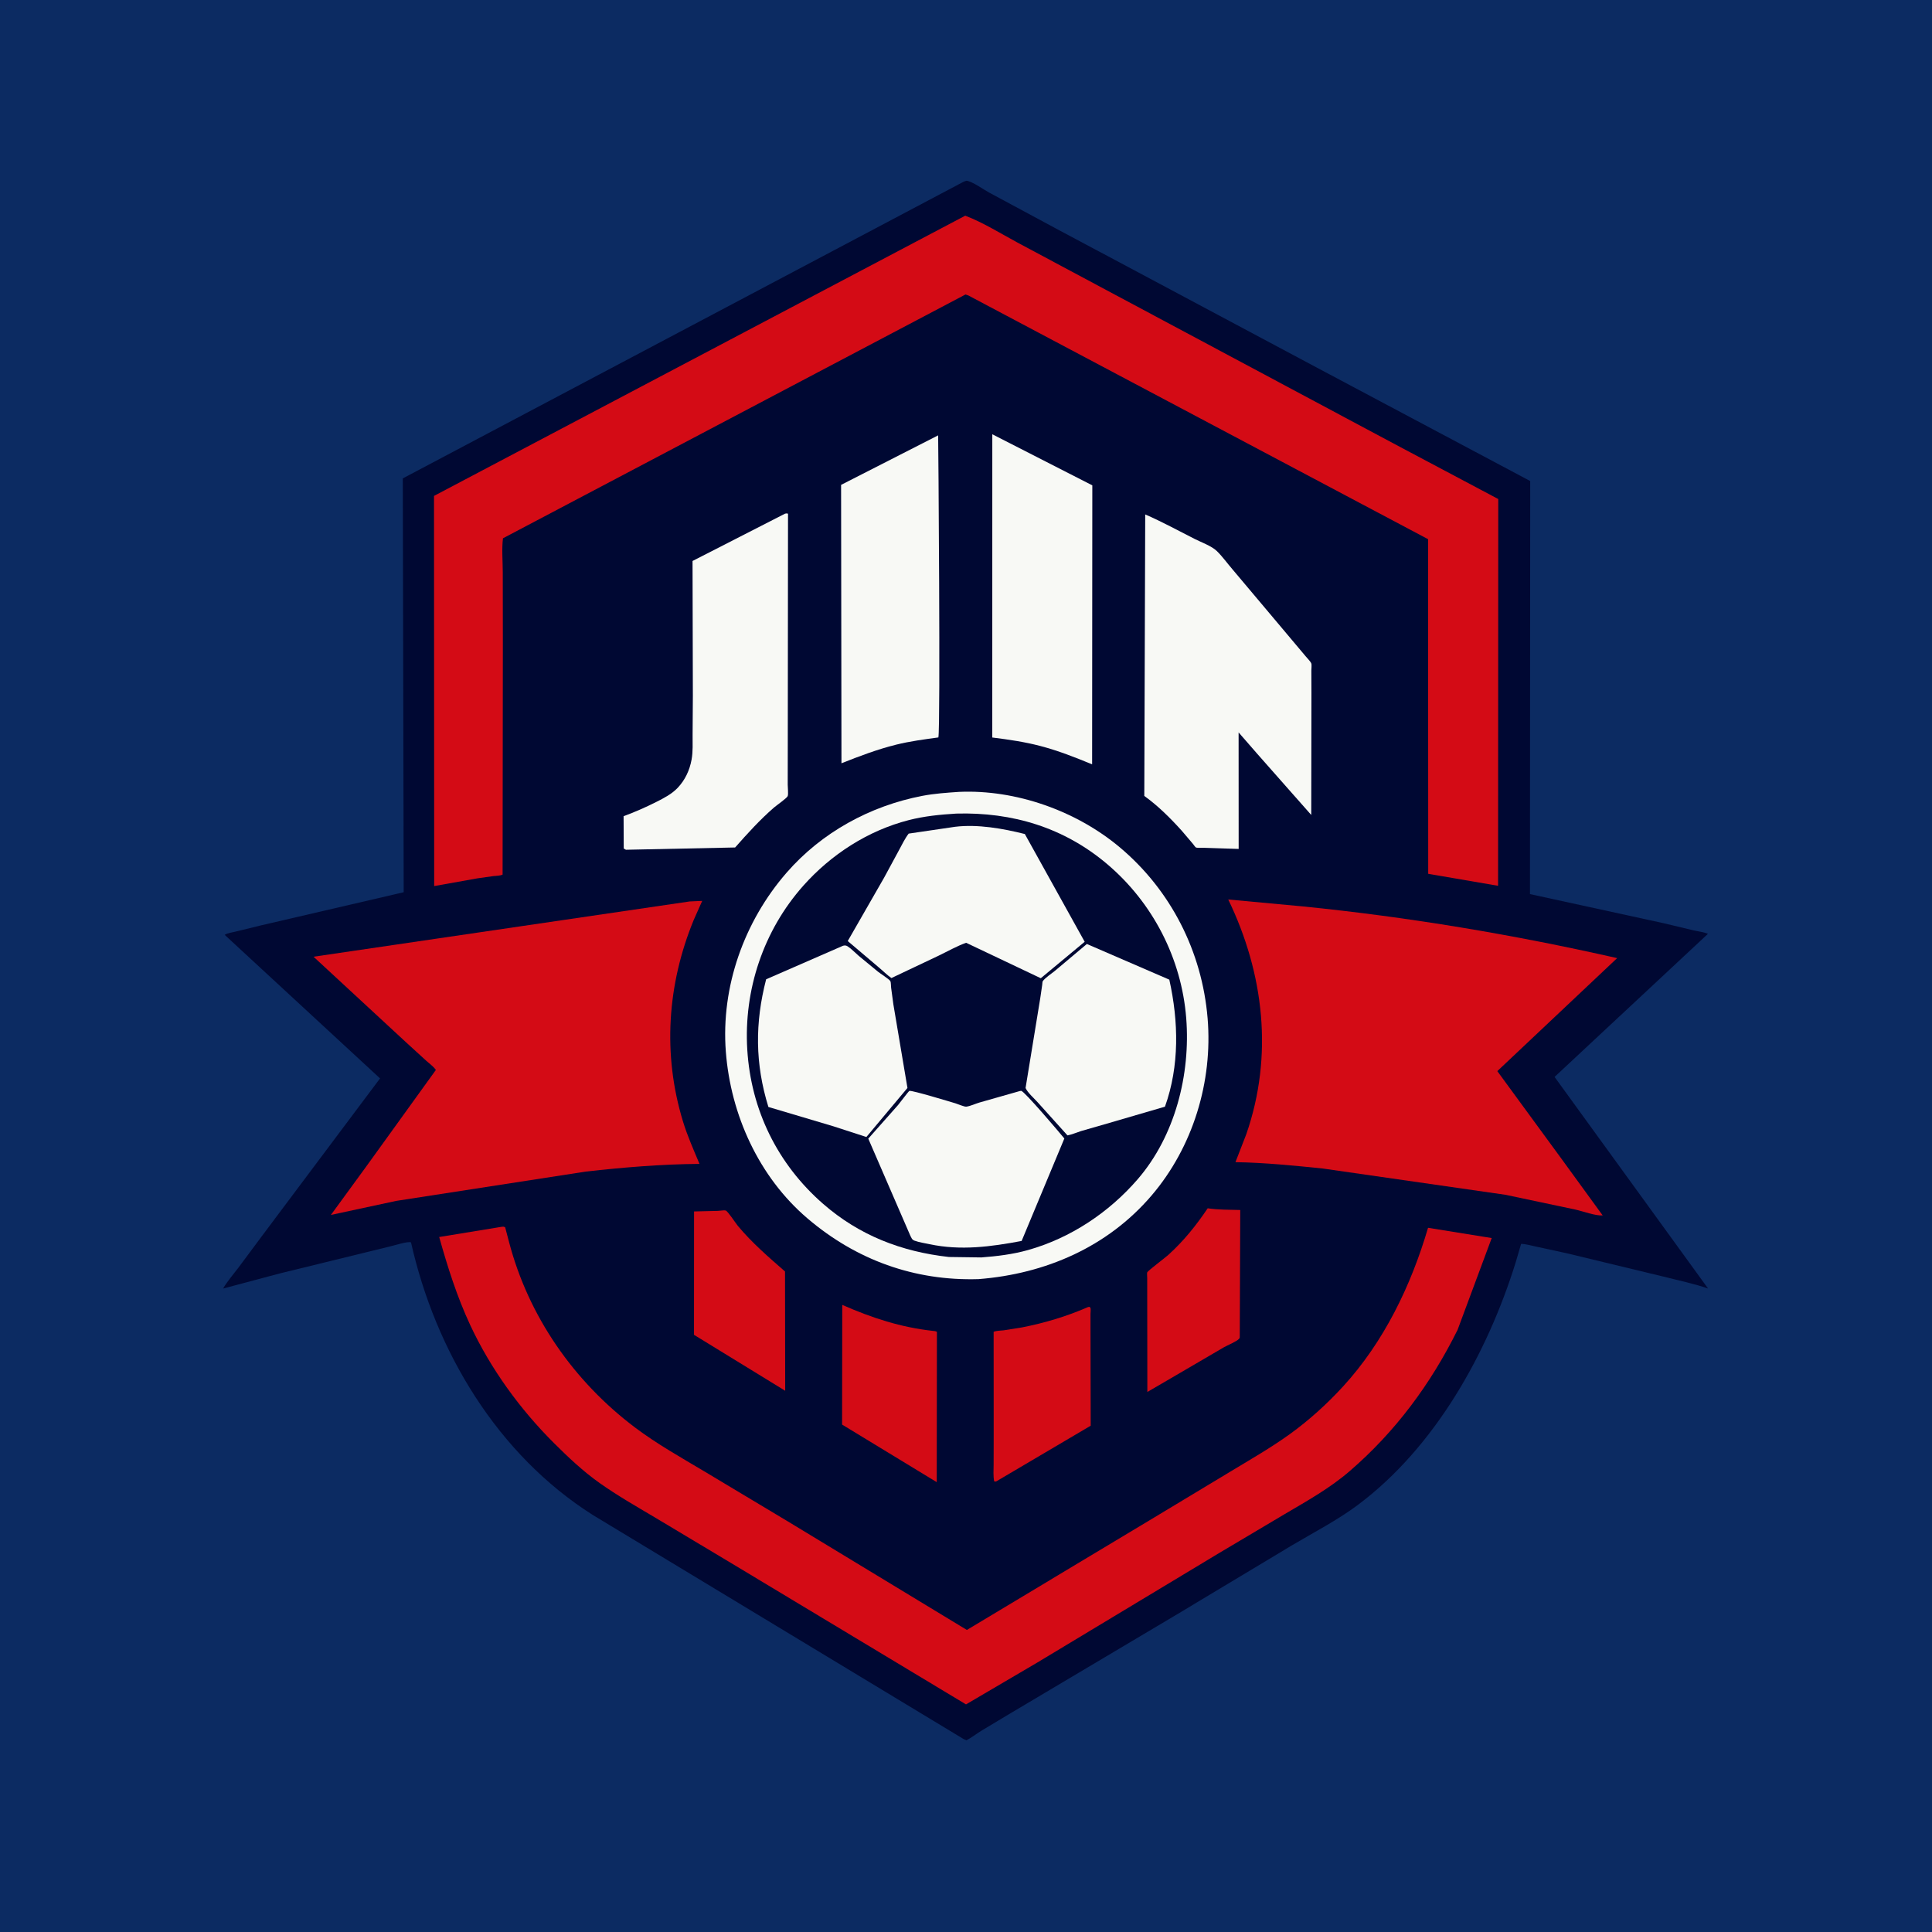
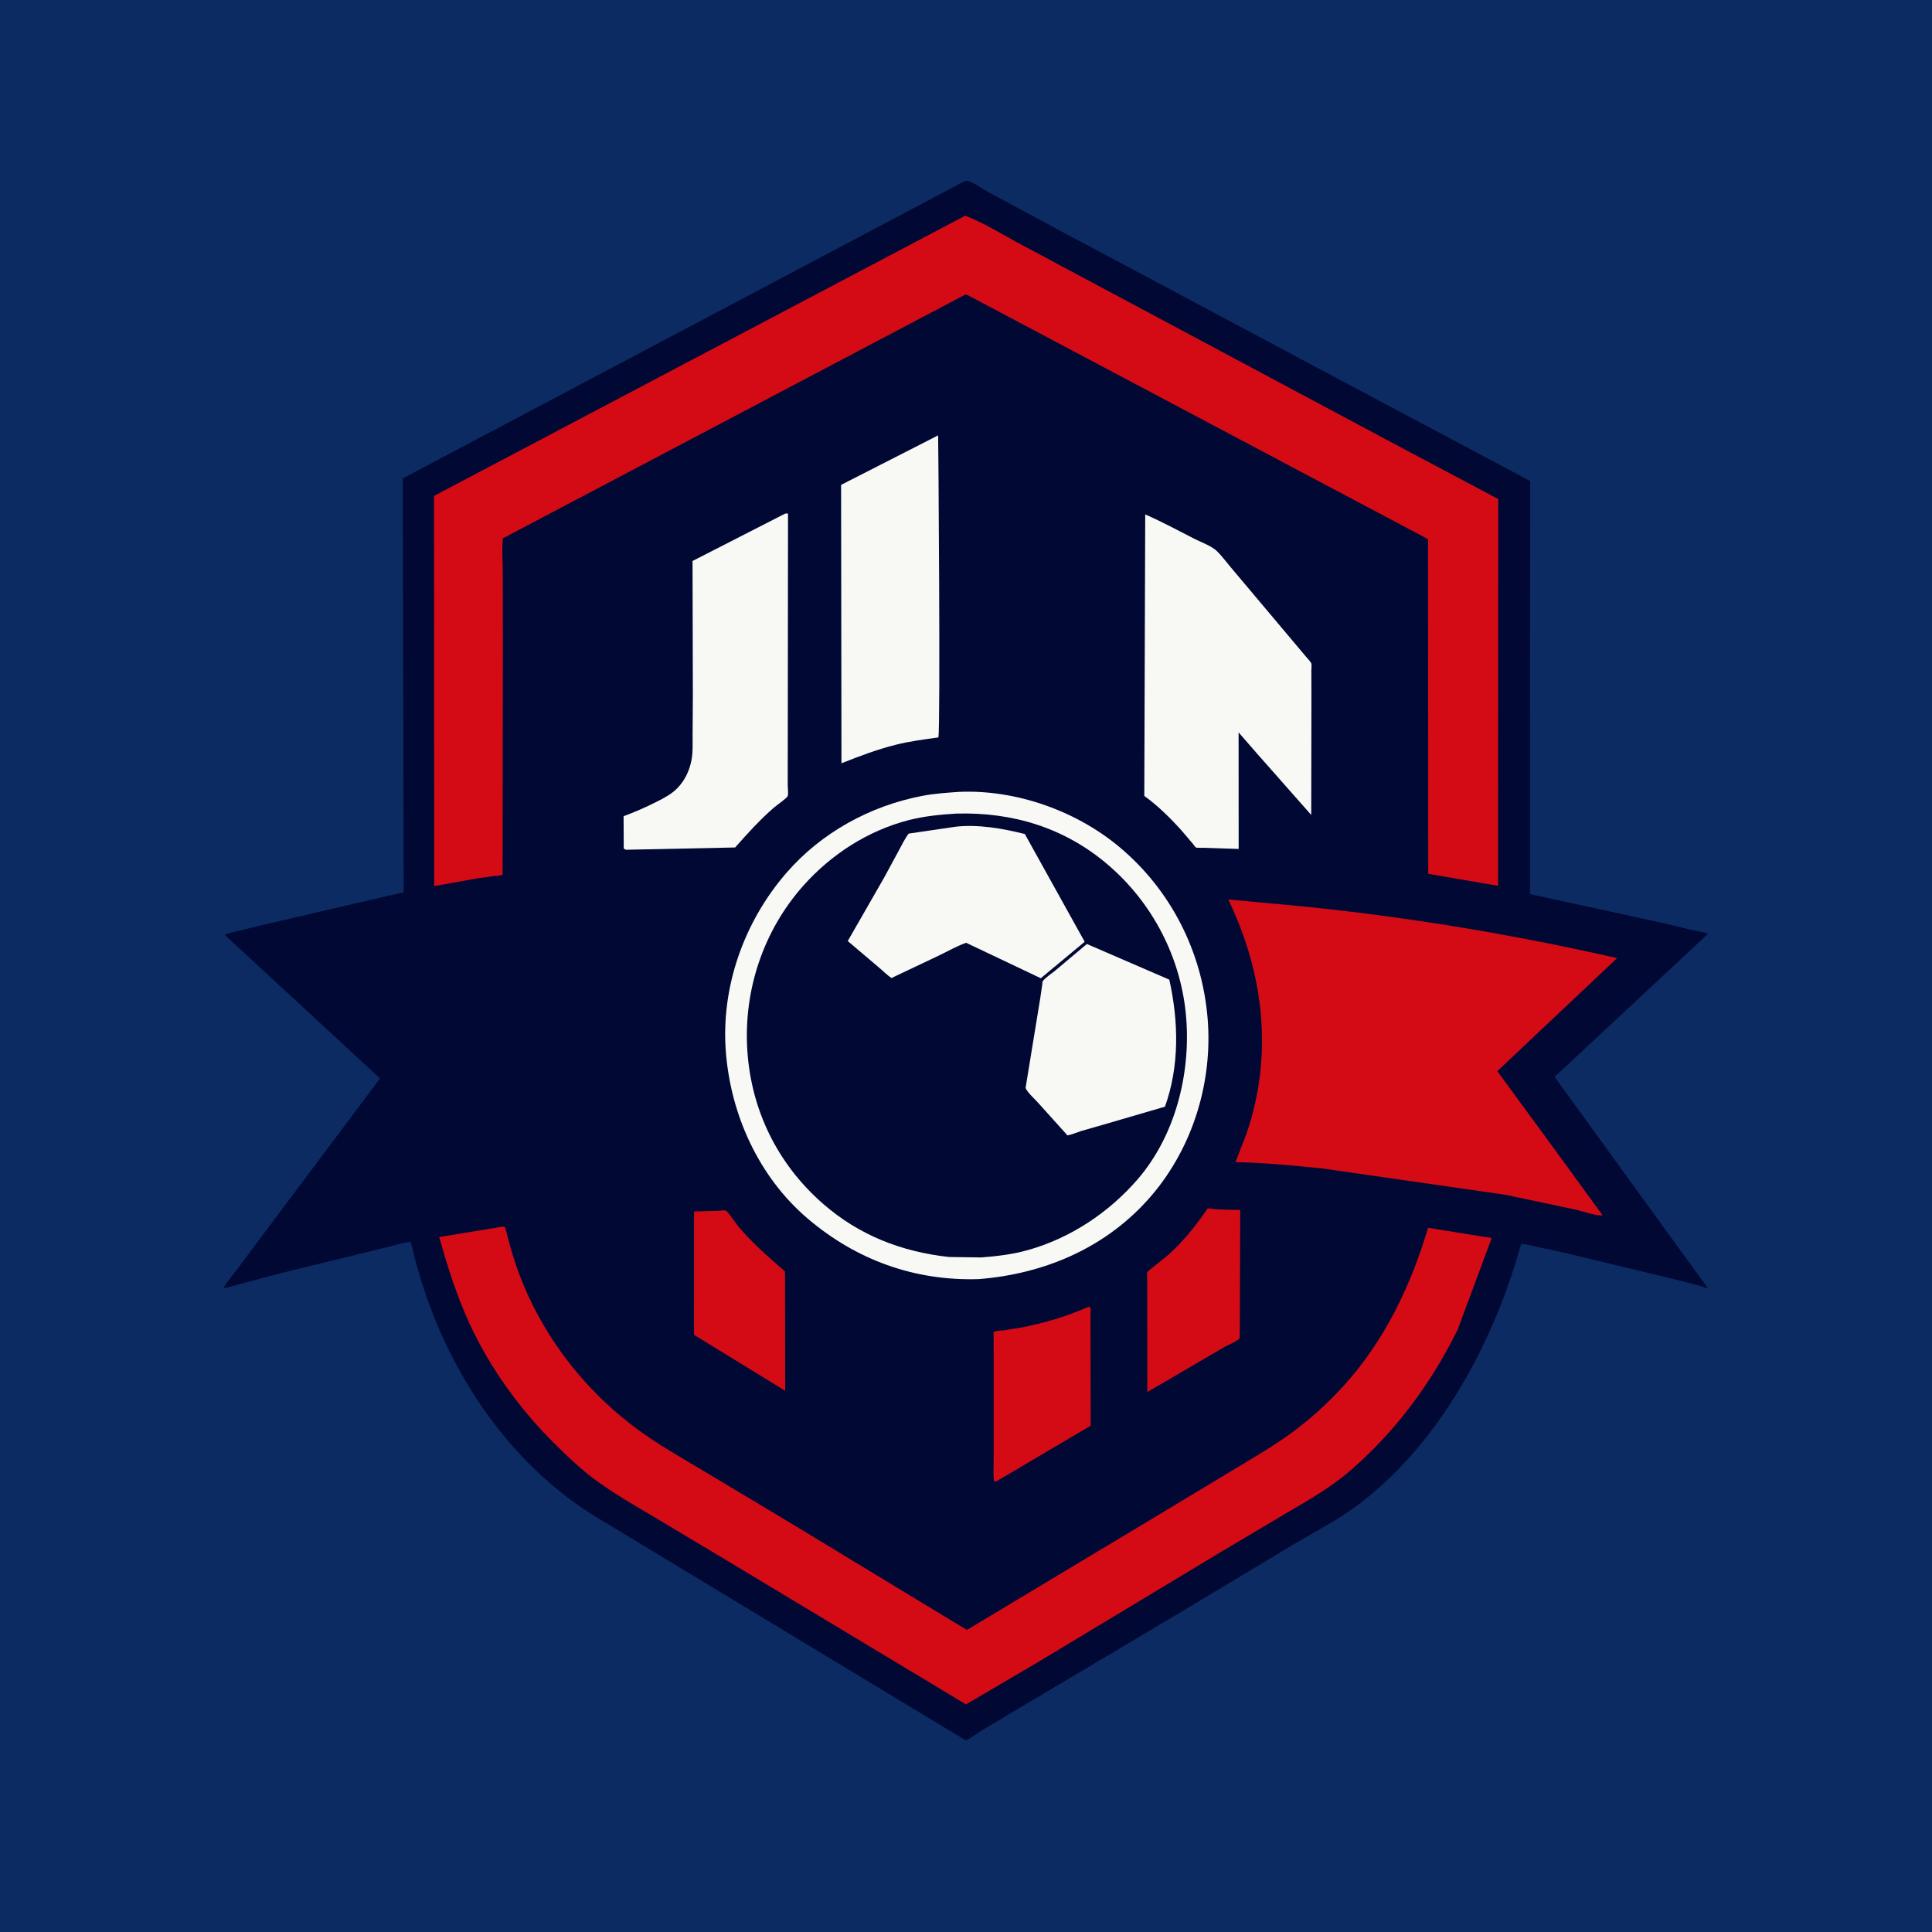
<svg xmlns="http://www.w3.org/2000/svg" version="1.1" style="display: block;" viewBox="0 0 2048 2048" width="1024" height="1024">
  <path transform="translate(0,0)" fill="rgb(12,43,98)" d="M -0 -0 L 2048 0 L 2048 2048 L -0 2048 L -0 -0 z" />
  <path transform="translate(0,0)" fill="rgb(0,8,51)" d="M 1021.76 192.5 L 1024.52 191.572 C 1030.82 192.334 1042.5 200.879 1048.55 204.138 L 1119 242.042 L 1404.68 394.349 L 1622.08 509.909 L 1621.82 947.77 L 1763.09 978.55 L 1795.32 986.248 C 1800.18 987.383 1805.95 987.91 1810.48 989.915 L 1647.91 1141.58 L 1810.61 1365.88 C 1795.27 1360.53 1778.9 1357.25 1763.16 1353.21 L 1661.21 1328.6 L 1628.36 1321.46 C 1623.27 1320.44 1617.6 1318.64 1612.44 1318.55 L 1606.57 1338.57 C 1576.53 1434.89 1521.12 1534.21 1439.2 1595.42 C 1417.69 1611.5 1392.38 1624.54 1369.26 1638.28 L 1248.27 1710.94 L 1069.25 1817.28 L 1039.81 1834.96 C 1034.66 1838.2 1029.89 1841.94 1024.5 1844.77 L 1021.51 1843.5 L 628.478 1605.99 C 527.247 1541.93 461.536 1432.08 435.681 1316.92 C 431.66 1315.74 418.546 1320.14 413.815 1321.17 L 296.39 1349.94 L 236.476 1365.92 C 240.894 1358.27 247.009 1351.37 252.336 1344.31 L 280.1 1307 L 402.868 1143.15 L 238.198 990.992 C 241.129 988.986 246.353 988.397 249.831 987.521 L 276 981.104 L 427.929 945.801 L 426.976 507.119 L 1021.76 192.5 z" />
  <path transform="translate(0,0)" fill="rgb(212,11,21)" d="M 760.86 1283.58 L 766.282 1283.11 C 767.831 1283 767.913 1282.91 769.32 1283.23 C 771.404 1283.72 779.88 1296.75 782.161 1299.48 C 797.207 1317.52 814.539 1332.43 832.157 1347.82 L 832.336 1474.28 L 817.403 1465.1 L 735.665 1414.96 L 735.731 1284.18 L 760.86 1283.58 z" />
  <path transform="translate(0,0)" fill="rgb(212,11,21)" d="M 1280.21 1280.84 C 1291.48 1282.57 1303.32 1282.29 1314.71 1282.65 L 1314.2 1417.71 C 1314.09 1418.21 1313.86 1418.7 1313.54 1419.1 C 1311.29 1421.9 1301 1426.1 1297.48 1428.12 L 1240.62 1461.35 L 1216.24 1475.54 L 1216.1 1371.39 L 1216.09 1354.91 C 1216.09 1353.78 1215.74 1349.61 1216.09 1348.77 C 1216.85 1346.97 1235.04 1333.32 1238.12 1330.54 C 1254.63 1315.66 1267.81 1299.25 1280.21 1280.84 z" />
-   <path transform="translate(0,0)" fill="rgb(212,11,21)" d="M 892.833 1383.24 C 924.398 1397.09 954.777 1407.05 989.211 1410.83 C 990.965 1411.02 991.643 1410.98 993.182 1411.85 L 992.99 1571.15 L 892.642 1510.1 L 892.833 1383.24 z" />
  <path transform="translate(0,0)" fill="rgb(212,11,21)" d="M 1153.45 1385.5 L 1154.93 1385.29 C 1155.28 1385.69 1155.77 1386.01 1155.97 1386.5 C 1156.44 1387.6 1155.97 1391.32 1155.97 1392.68 L 1155.98 1411 L 1156.19 1511.3 L 1055.79 1570.5 L 1053.9 1570.34 C 1052.7 1564.67 1053.28 1558.4 1053.28 1552.62 L 1053.35 1520.89 L 1053.29 1411.78 C 1056.44 1410.49 1060.5 1410.59 1063.89 1410.2 L 1083.38 1407.1 C 1107.78 1402.3 1130.61 1395.45 1153.45 1385.5 z" />
-   <path transform="translate(0,0)" fill="rgb(248,249,245)" d="M 994.465 461.5 C 994.652 461.826 997.038 771.601 994.718 781.718 C 979.694 783.76 964.443 785.77 949.719 789.434 C 929.92 794.361 910.925 801.593 891.985 809.1 L 891.591 513.995 L 994.465 461.5 z" />
-   <path transform="translate(0,0)" fill="rgb(248,249,245)" d="M 1051.88 460.338 L 1157.9 514.496 L 1157.69 810.242 C 1139.7 802.814 1121.92 795.81 1103.04 790.843 C 1086.16 786.401 1069.13 783.944 1051.85 781.789 L 1051.88 460.338 z" />
+   <path transform="translate(0,0)" fill="rgb(248,249,245)" d="M 994.465 461.5 C 994.652 461.826 997.038 771.601 994.718 781.718 C 979.694 783.76 964.443 785.77 949.719 789.434 C 929.92 794.361 910.925 801.593 891.985 809.1 L 891.591 513.995 z" />
  <path transform="translate(0,0)" fill="rgb(248,249,245)" d="M 832.181 544.5 C 834.193 544.137 833.143 544.165 835.33 544.5 L 835.075 790.205 L 835.014 831.894 C 835.009 834.587 835.818 841.69 834.994 843.911 C 834.221 845.995 822.939 853.889 820.647 855.871 C 805.629 868.862 792.398 883.507 779.266 898.36 L 663.5 900.783 L 661.196 899.5 L 661.036 865.184 C 672.93 860.834 684.267 855.854 695.584 850.151 C 703.553 846.136 712.023 841.785 718.257 835.255 C 726.237 826.898 731.072 816.462 733.12 805.134 C 734.664 796.592 734.144 787.654 734.187 779 L 734.46 737.557 L 734.119 594.664 L 832.181 544.5 z" />
  <path transform="translate(0,0)" fill="rgb(248,249,245)" d="M 1213.98 545.321 C 1231.82 553.037 1249.24 562.638 1266.62 571.417 C 1273.54 574.913 1284.44 578.805 1289.93 584.162 C 1295.93 590.017 1301.12 597.339 1306.64 603.716 L 1355.33 661.546 L 1384.14 695.796 C 1385.71 697.762 1389.23 701.146 1390.02 703.241 C 1390.62 704.824 1390.07 708.986 1390.08 710.948 L 1390.17 734.218 L 1389.97 863.897 L 1332.99 799.358 L 1312.97 776.385 L 1313.03 899.905 L 1276.47 898.715 C 1274.55 898.634 1268.96 899.004 1267.65 898.321 C 1267.01 897.987 1265.2 895.313 1264.71 894.717 L 1252.87 880.803 C 1240.84 867.417 1227.63 854.231 1213 843.733 L 1213.98 545.321 z" />
  <path transform="translate(0,0)" fill="rgb(212,11,21)" d="M 1301.97 953.486 L 1381.13 960.846 C 1492.87 972.048 1604.71 990.827 1714.25 1015.64 L 1587.21 1135.43 L 1656.88 1230.62 L 1698.92 1288.42 C 1690.73 1288.85 1678.31 1284.05 1670 1282.2 L 1595.94 1266.54 L 1402.17 1238.67 C 1371.35 1235.55 1340.63 1232.43 1309.63 1231.93 L 1321.12 1202.31 C 1350 1119.1 1339.92 1031.89 1301.97 953.486 z" />
-   <path transform="translate(0,0)" fill="rgb(212,11,21)" d="M 731.106 955.569 L 744.367 954.978 L 735.32 975.321 C 707.263 1043.65 702.307 1117.63 723.933 1188.61 C 728.67 1204.16 735.246 1218.8 741.488 1233.77 C 701.231 1234.08 660.986 1237.43 621 1241.92 L 420 1273 L 350.761 1287.88 L 388.089 1236.74 L 462.04 1134.19 C 459.609 1130.59 455.083 1127.36 451.826 1124.43 L 430.354 1104.82 L 332.351 1014.17 L 731.106 955.569 z" />
  <path transform="translate(0,0)" fill="rgb(212,11,21)" d="M 531.516 1300.5 C 533.554 1300.28 533.52 1300.06 535.5 1301.01 L 539.569 1316.47 C 560.251 1395.43 608.241 1464.36 673.311 1513.33 C 696.549 1530.82 722.058 1545.08 747 1559.95 L 834.952 1612.64 L 1024.92 1727.81 L 1218 1611.93 L 1303.45 1560.45 C 1324.8 1547.51 1346.96 1534.88 1367.21 1520.27 C 1387.59 1505.58 1406.62 1488.33 1423.6 1469.82 C 1467.05 1422.46 1495.76 1362.77 1513.79 1301.51 L 1581.27 1312.39 L 1545.11 1409.65 C 1516.74 1466.95 1479.25 1517.6 1430.75 1559.42 C 1409.51 1577.74 1385.58 1591 1361.56 1605.17 L 1292.74 1646.04 L 1099.35 1762.5 L 1024.01 1806.73 L 898.874 1731.42 L 774.614 1656.66 L 693.843 1608.31 C 674.208 1596.69 654.198 1585.21 635.558 1572.02 C 618.172 1559.72 602.53 1544.94 587.459 1529.95 C 551.261 1493.94 519.996 1450.86 498.41 1404.53 C 484.379 1374.41 474.523 1343.21 465.566 1311.29 L 531.516 1300.5 z" />
  <path transform="translate(0,0)" fill="rgb(212,11,21)" d="M 1023.19 228.634 C 1042.08 235.83 1060.8 247.558 1078.64 257.163 L 1173.08 307.645 L 1479 471.057 L 1588.21 528.987 L 1588.02 938.986 L 1513.96 926.269 L 1513.81 571.547 L 1026.5 313.198 L 1023.5 312.147 L 533.175 570.604 C 531.756 582.082 532.939 595.014 532.957 606.618 L 533.053 682.193 L 532.775 927.11 C 530.07 928.462 525.799 928.361 522.749 928.724 L 506.223 931.059 L 460.253 939.272 L 460.062 525.691 L 1023.19 228.634 z" />
  <path transform="translate(0,0)" fill="rgb(248,249,245)" d="M 1016.6 839.428 C 1076.76 836.751 1140.68 859.443 1186.69 897.922 C 1241.13 943.45 1274.25 1008.8 1280.12 1079.45 C 1285.71 1146.65 1264.57 1216.03 1220.59 1267.43 C 1173.89 1322.02 1107.95 1350.42 1037.25 1355.92 C 969.389 1357.98 907.578 1335.61 855.894 1291.5 C 804.399 1247.55 774.557 1181.76 769.413 1114.79 C 764.129 1045.99 788.821 976.794 833.847 925.05 C 870.994 882.361 922.362 854.286 977.714 843.646 C 990.492 841.189 1003.64 840.311 1016.6 839.428 z" />
  <path transform="translate(0,0)" fill="rgb(0,8,51)" d="M 1013.72 862.436 C 1073.15 860.776 1127.88 877.175 1173.72 916.039 C 1222.04 957.019 1252.49 1016.07 1257.45 1079.35 C 1262.13 1138.99 1245.61 1204.15 1206.03 1250 C 1175.56 1285.29 1134.74 1312.48 1089.66 1325.13 C 1073.44 1329.68 1056.99 1331.65 1040.25 1332.93 L 1005.94 1332.46 C 955.647 1326.88 910.92 1309.61 872.494 1276.09 C 824.256 1234.02 796.088 1176.69 792.148 1112.72 C 788.243 1049.32 809.28 986.427 851.542 938.883 C 881.022 905.719 920.072 880.479 963.21 869.383 C 979.865 865.099 996.623 863.482 1013.72 862.436 z" />
-   <path transform="translate(0,0)" fill="rgb(248,249,245)" d="M 893.717 1002.5 C 895.593 1002.12 896.811 1002.07 898.5 1003.15 C 902.573 1005.75 906.591 1010.08 910.309 1013.25 L 930.721 1030.05 C 933.09 1031.97 942.705 1038 943.893 1040.16 C 944.431 1041.14 944.468 1045.62 944.618 1046.93 L 946.981 1064.5 L 961.938 1153.28 L 918.393 1205.27 L 883.364 1193.9 L 814.533 1173.43 C 800.334 1127.49 800.188 1084.4 812.138 1038.1 L 893.717 1002.5 z" />
  <path transform="translate(0,0)" fill="rgb(248,249,245)" d="M 1152.11 1000.66 L 1239.52 1038.47 C 1249.38 1082.74 1250.43 1129.86 1234.91 1173.12 L 1173.32 1191.1 L 1146 1198.96 C 1141.25 1200.46 1136.46 1202.64 1131.57 1203.57 L 1099.73 1168.22 C 1095.95 1164 1089.45 1158.44 1087.14 1153.34 L 1102.72 1058.08 L 1104.78 1043.98 C 1104.85 1043.45 1105.01 1040.68 1105.27 1040.27 C 1107.73 1036.53 1114.68 1032.09 1118.24 1029.14 L 1152.11 1000.66 z" />
-   <path transform="translate(0,0)" fill="rgb(248,249,245)" d="M 1081.24 1156.5 L 1082.5 1156.35 C 1085.87 1156.61 1123.2 1200.62 1128.25 1206.86 L 1082.98 1315.46 C 1050.3 1321.6 1018.53 1325.91 985.45 1318.91 C 980.365 1317.83 974.372 1316.95 969.5 1315.18 C 966.571 1314.12 966.223 1312.21 964.87 1309.63 L 920.412 1207 L 951.969 1171.4 C 953.801 1169.26 963.179 1156.57 964.042 1156.38 C 967.075 1155.71 1007.08 1167.87 1012.95 1169.62 C 1015.31 1170.32 1022.09 1173.31 1024.26 1173.09 C 1028.4 1172.65 1034.04 1169.96 1038.18 1168.75 L 1081.24 1156.5 z" />
  <path transform="translate(0,0)" fill="rgb(248,249,245)" d="M 1012.58 876.41 C 1036.45 873.516 1063.33 878.314 1086.37 884.098 L 1149.81 998.323 L 1103.29 1036.97 L 1034.68 1004.39 L 1024.13 999.381 C 1014.22 1002.92 1004.53 1008.48 994.996 1013.05 L 944.943 1036.77 C 940.202 1033.5 935.985 1029.14 931.532 1025.46 L 898.648 997.545 L 937.183 930.376 L 953.087 901 C 956.282 895.154 959.176 888.939 963.243 883.658 L 1012.58 876.41 z" />
</svg>